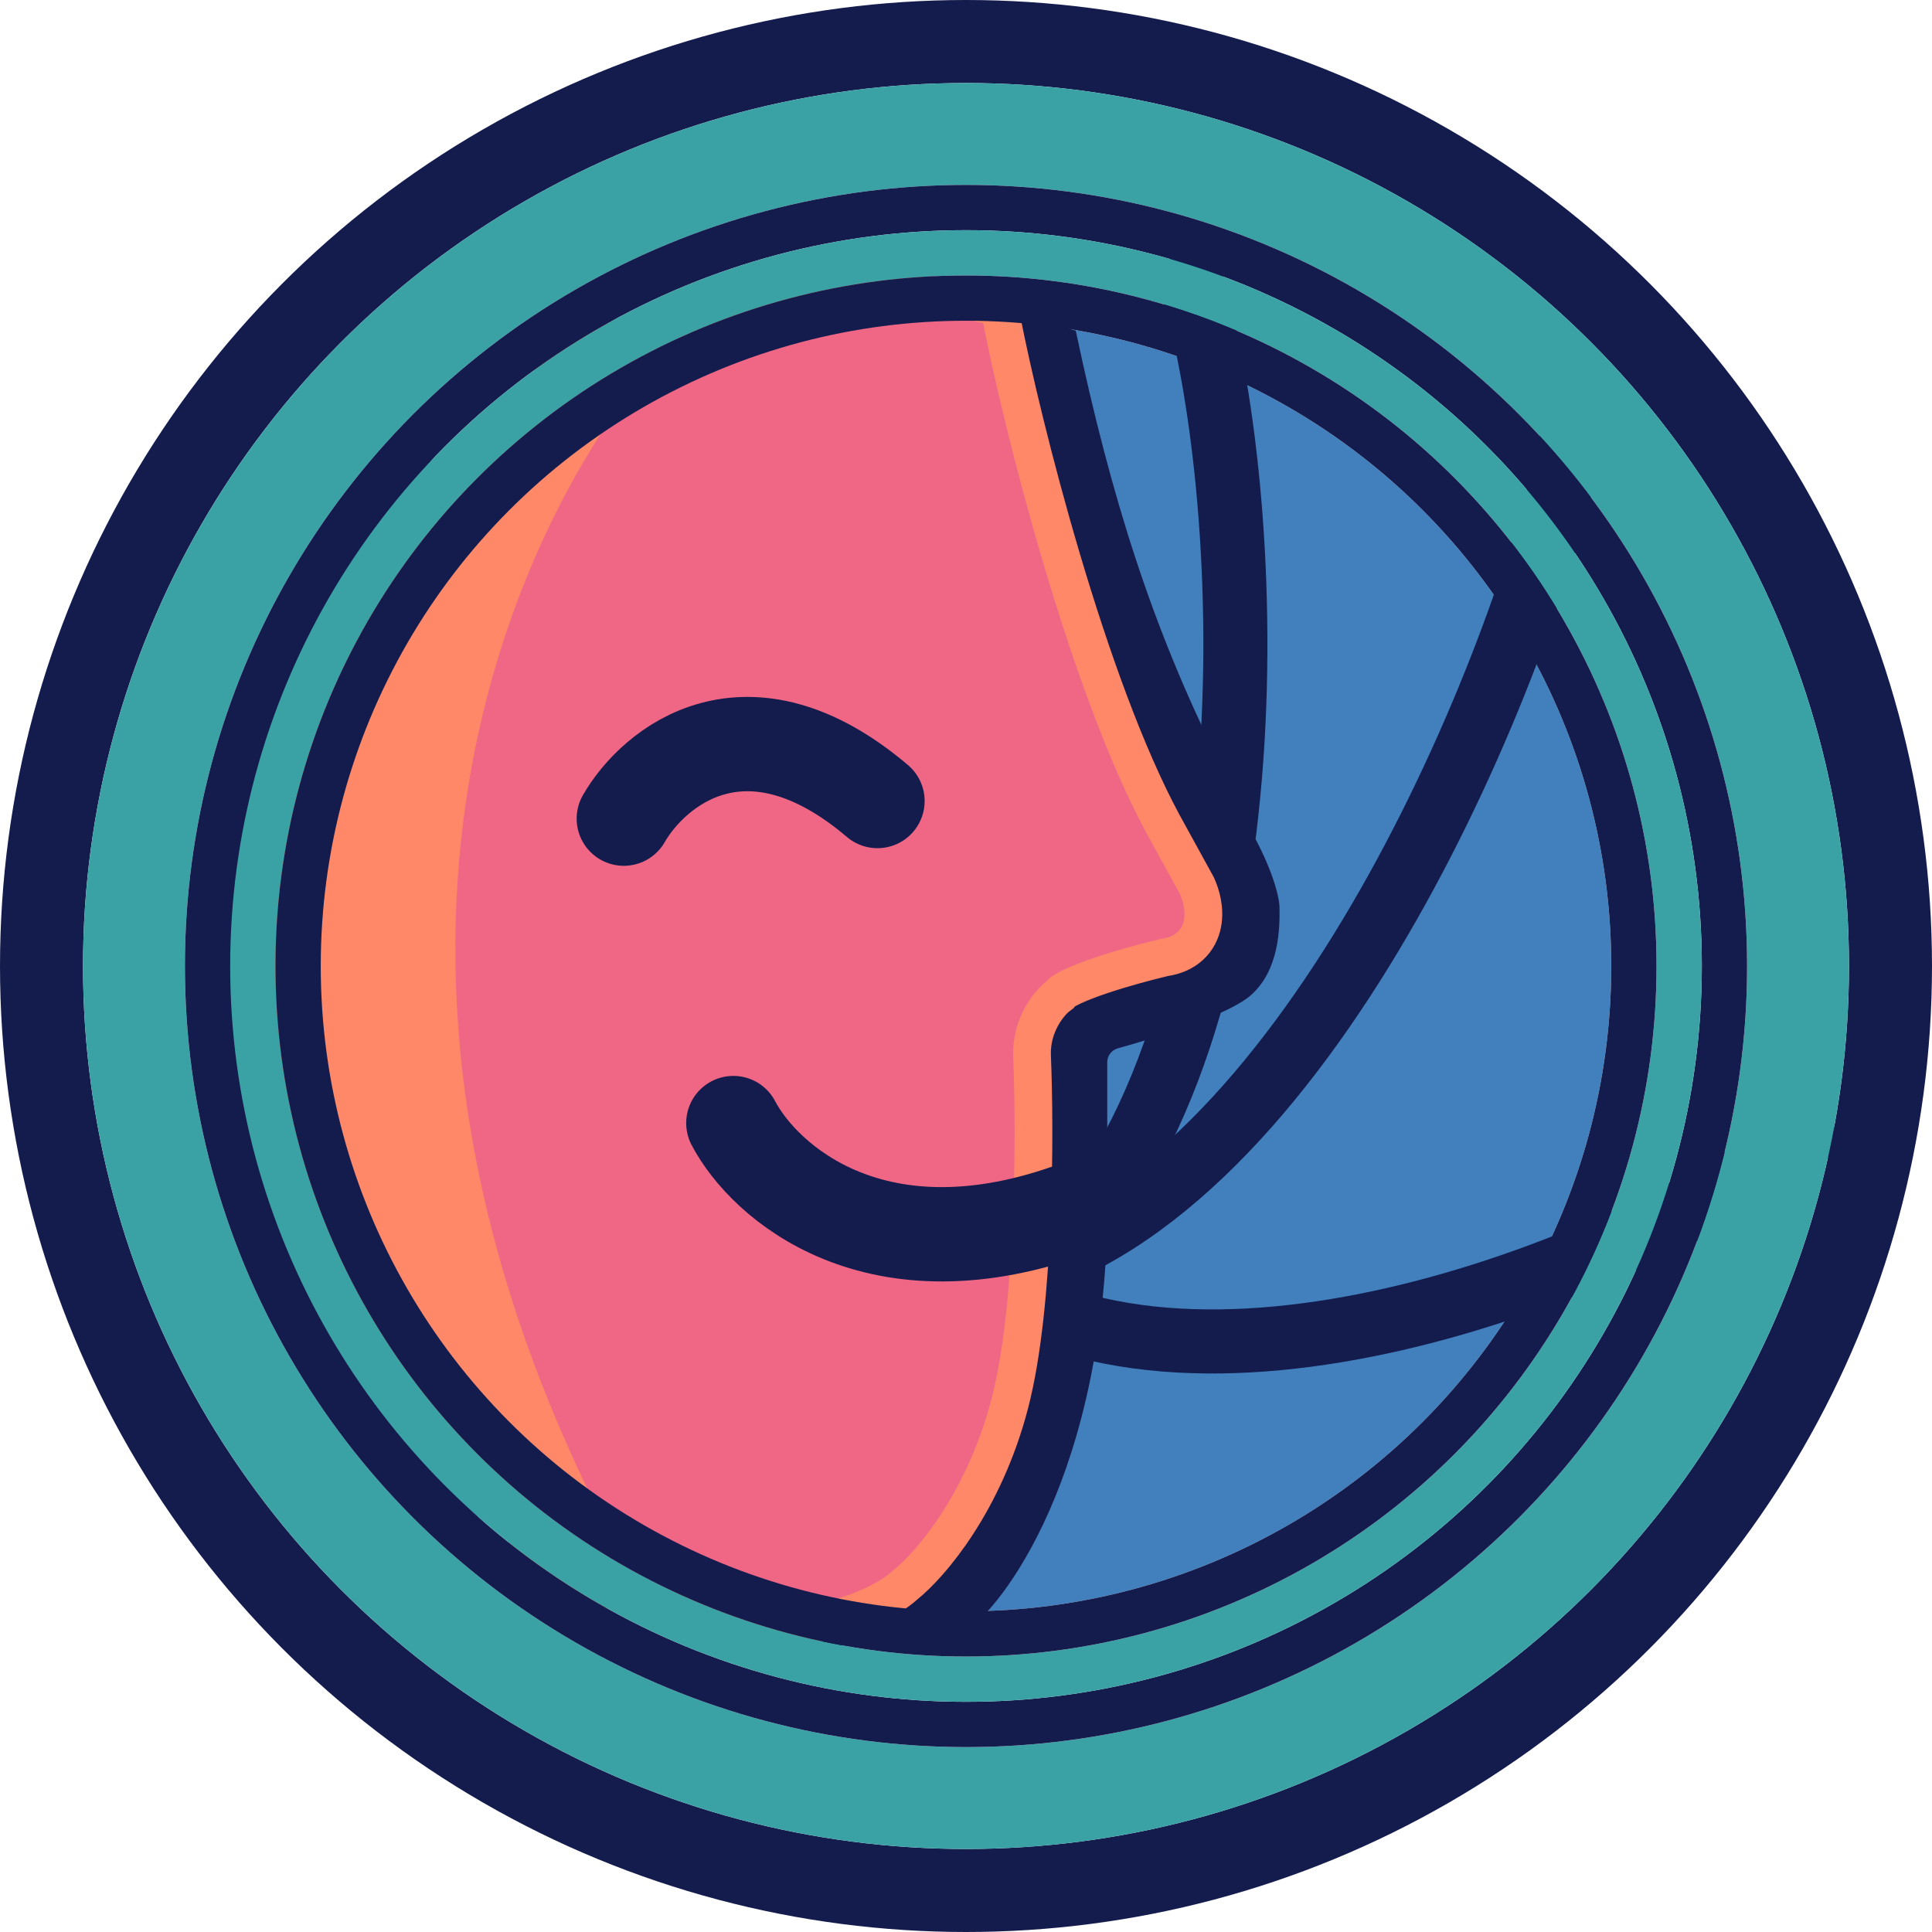
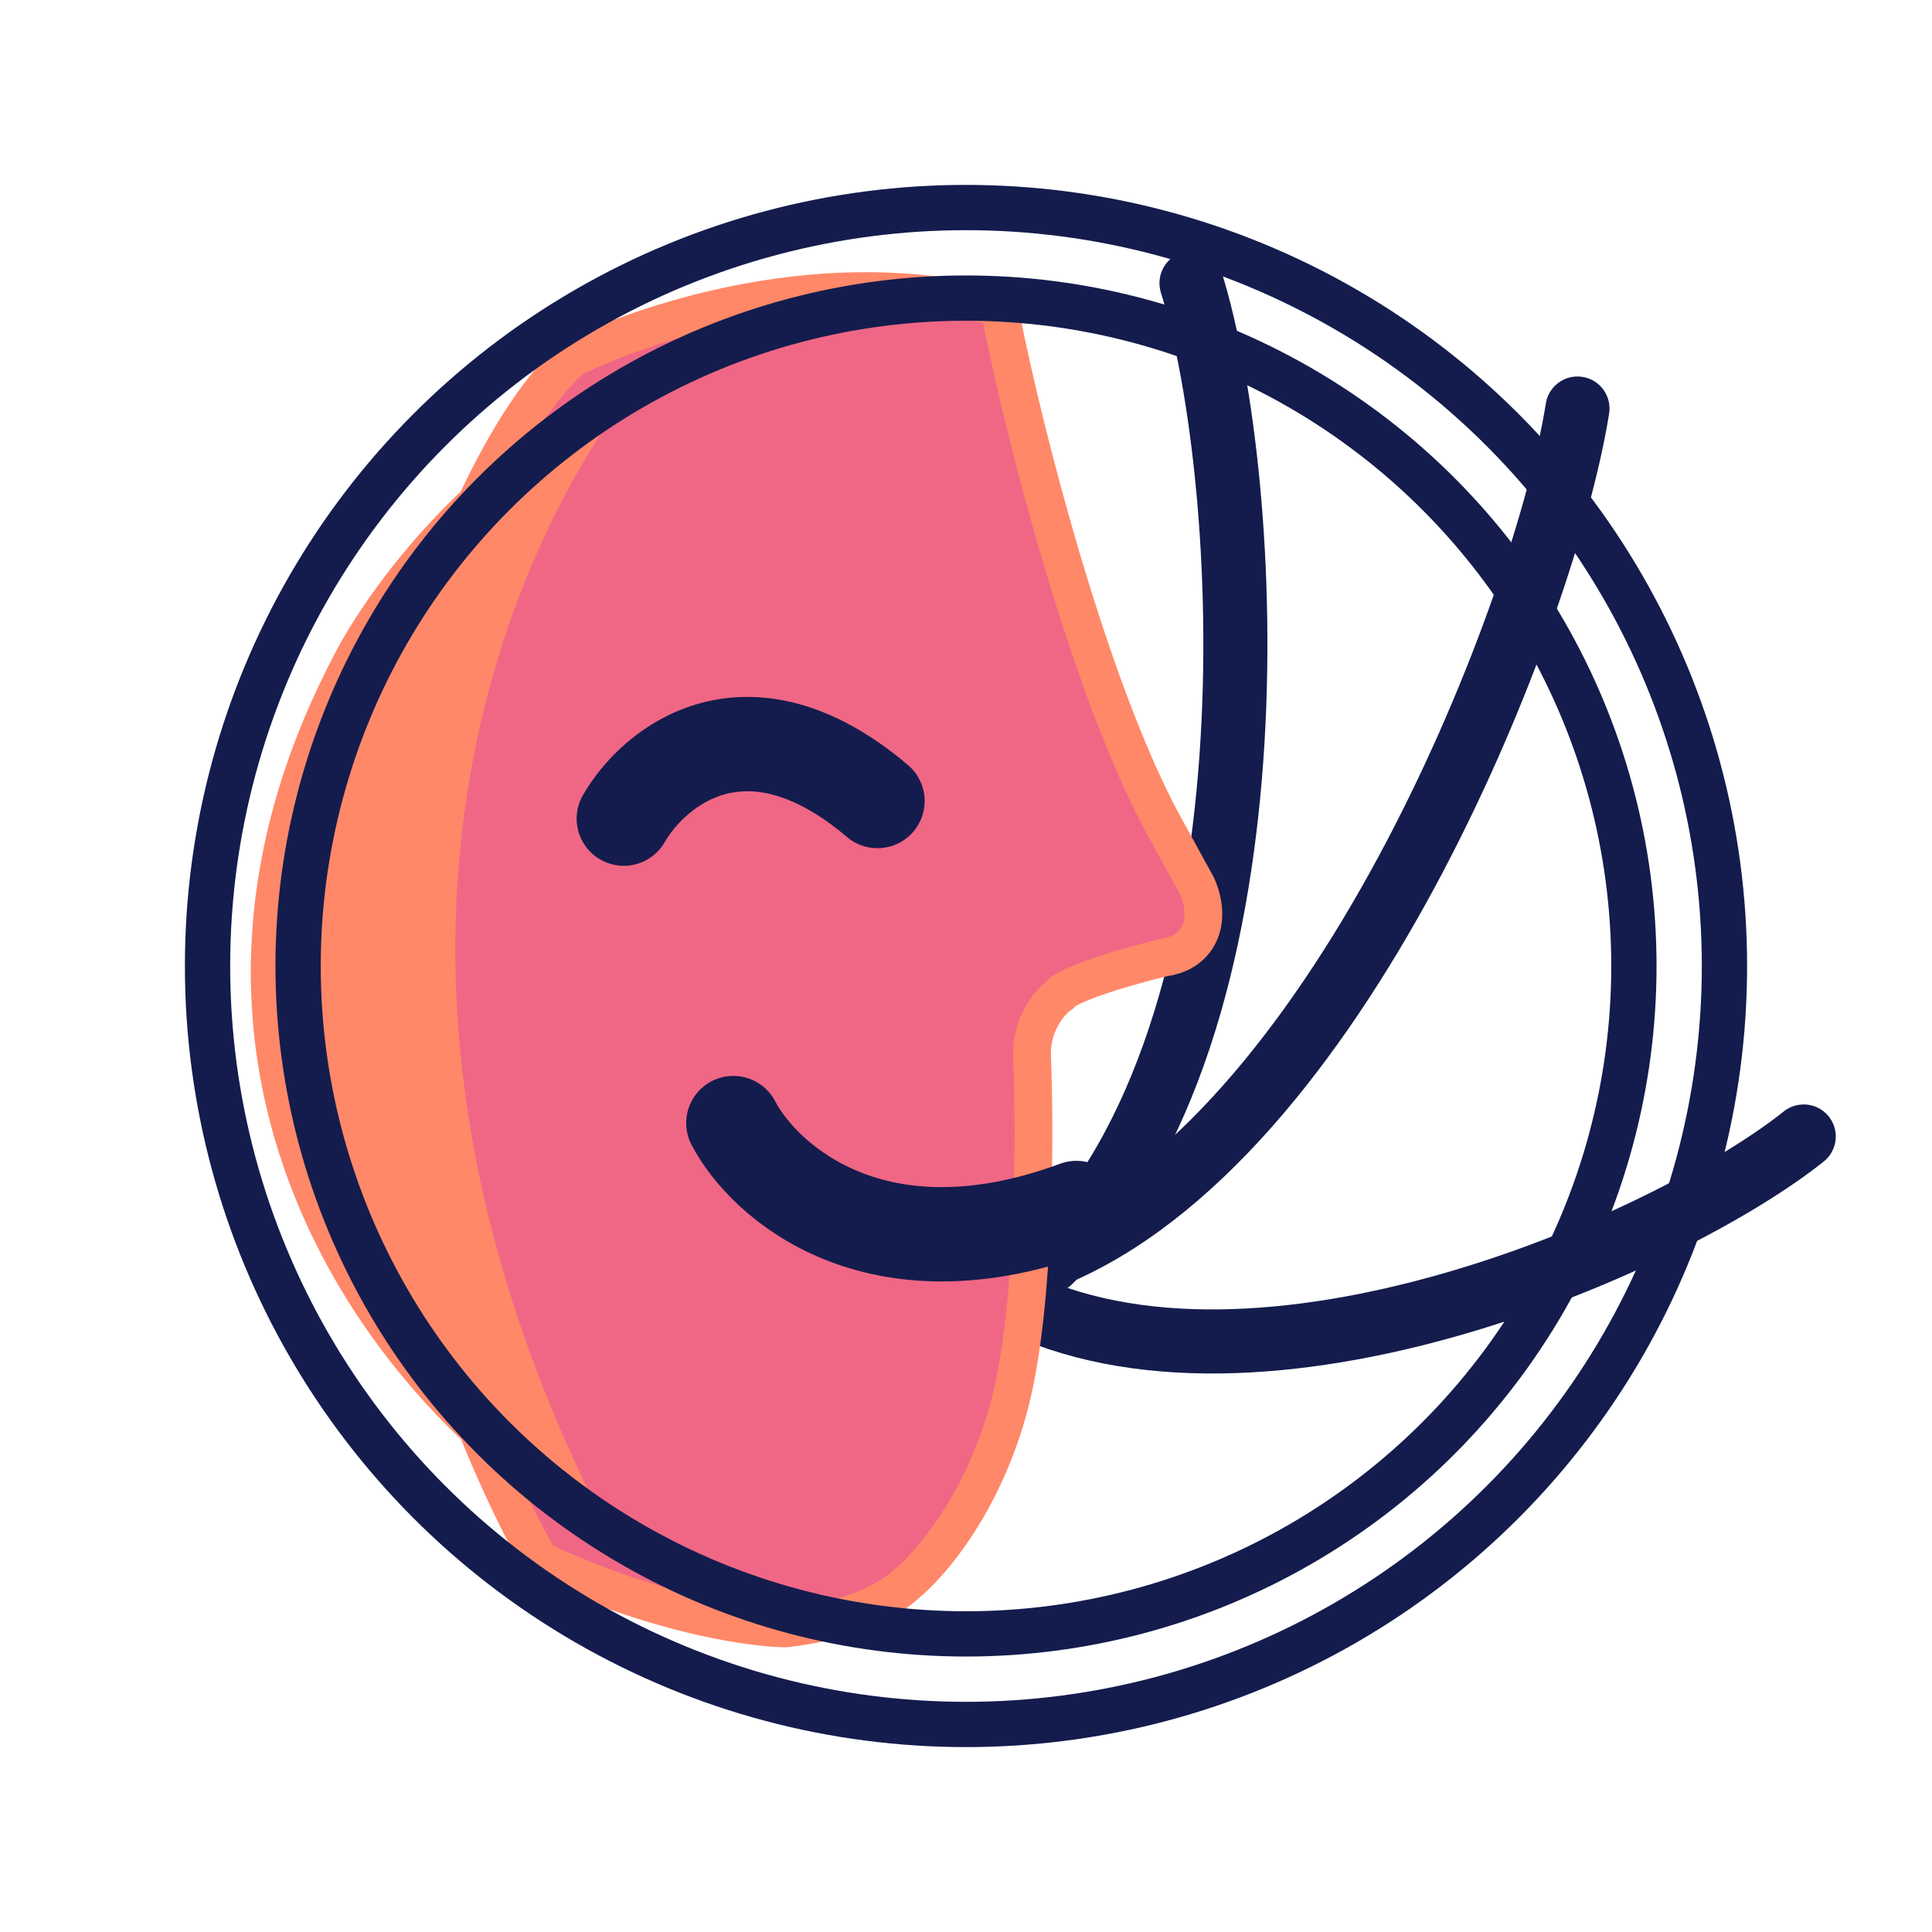
<svg xmlns="http://www.w3.org/2000/svg" width="512" height="512" viewBox="0 0 512 512" fill="none">
  <g clip-path="url(#clip0_12_2)">
-     <circle cx="256" cy="256" r="171" fill="#4280BD" />
    <path d="M315.76 75.035C331.9 127.305 340.288 272.801 278.15 334.277" stroke="#141C4D" stroke-width="16.979" stroke-linecap="round" />
    <path d="M418.047 108.264C409.558 161.741 356.73 297.505 281.923 331.333" stroke="#141C4D" stroke-width="16.979" stroke-linecap="round" />
    <path d="M478.01 301.18C442.805 329.312 333.685 377.617 267.577 344.095" stroke="#141C4D" stroke-width="16.979" stroke-linecap="round" />
-     <path d="M69.152 180.828C118.947 82.287 216.33 71.943 259.164 82.426C263.98 82.951 278.562 85.295 285.096 87.674C294.435 131.898 305.433 166.435 322.798 201.242L329.782 217.141C336.497 228.293 338.941 236.757 339.082 240.371C339.172 245.838 339.082 257.011 331.519 263.718C325.786 268.801 307.107 274.811 296.245 277.816C294.587 278.275 293.431 279.775 293.431 281.495V309.446C295.5 387 266.478 424.273 257.5 431C170.412 453.845 113.851 394.586 92.228 366.751C31.257 294.172 51.439 212.562 69.152 180.828Z" fill="#141C4D" />
    <path d="M152.397 94.545C168.869 86.689 214.274 69.988 260.609 80.509L261.704 80.763L264.843 81.505L265.461 84.672C270.878 112.451 288.146 181.327 308.286 218.502L317.07 234.491L317.157 234.65L317.232 234.815C318.274 237.087 319.419 240.942 318.666 244.788C318.264 246.838 317.291 249.003 315.375 250.745C313.543 252.409 311.202 253.364 308.566 253.74C304.223 254.764 297.65 256.513 291.829 258.472C288.862 259.471 286.201 260.487 284.166 261.45C283.147 261.932 282.373 262.359 281.832 262.715C281.487 262.942 281.325 263.081 281.278 263.123L280.906 263.632L280.322 264.075C278.161 265.714 273.204 271.544 273.499 279.778C273.915 289.753 274.124 306.229 273.406 323.411C272.691 340.517 271.044 358.698 267.631 371.864C260.884 397.899 246.788 414.533 239.796 420.112C235.991 423.661 225.701 429.397 209.365 431.406C209.222 431.435 209.117 431.453 209.065 431.46C208.757 431.505 208.478 431.52 208.324 431.526C207.967 431.54 207.546 431.538 207.102 431.526C206.191 431.502 204.926 431.429 203.345 431.283C200.176 430.99 195.637 430.393 189.978 429.262C178.658 426.999 162.806 422.584 144.432 414.126L142.952 413.445L142.157 412.022C130.509 391.155 115.044 354.509 106.174 311.915C97.313 269.362 94.942 220.429 109.958 175.229C112.897 165.491 118.41 149.97 125.488 134.77C132.501 119.708 141.366 104.255 151.192 95.353L151.735 94.861L152.397 94.545Z" fill="#F06785" stroke="#FF8868" stroke-width="10" />
    <path d="M163.425 409.855C81.654 255.691 136.142 141.468 170.911 98.75C125.901 115.791 96.537 157.096 87.481 175.619C26.727 294.257 111.908 387.666 163.425 409.855Z" fill="#FF8868" />
-     <circle cx="256" cy="256" r="245" stroke="#141C4D" stroke-width="22" />
-     <circle cx="256" cy="256" r="220.5" stroke="#3AA2A5" stroke-width="27" />
    <circle cx="256" cy="256" r="201" stroke="#141C4D" stroke-width="12" />
-     <circle cx="256" cy="256" r="189" stroke="#3AA2A5" stroke-width="12" />
    <circle cx="256" cy="256" r="177" stroke="#141C4D" stroke-width="12" />
    <path d="M165.316 216.948C173.273 203.137 197.858 182.869 232.538 212.279" stroke="#141C4D" stroke-width="25" stroke-linecap="round" />
    <path d="M194.347 297.626C202.568 313.302 232.26 339.75 285.257 320.131" stroke="#141C4D" stroke-width="25" stroke-linecap="round" />
  </g>
  <defs>
    <clipPath id="clip0_12_2">
      <rect width="512" height="512" fill="white" />
    </clipPath>
  </defs>
</svg>